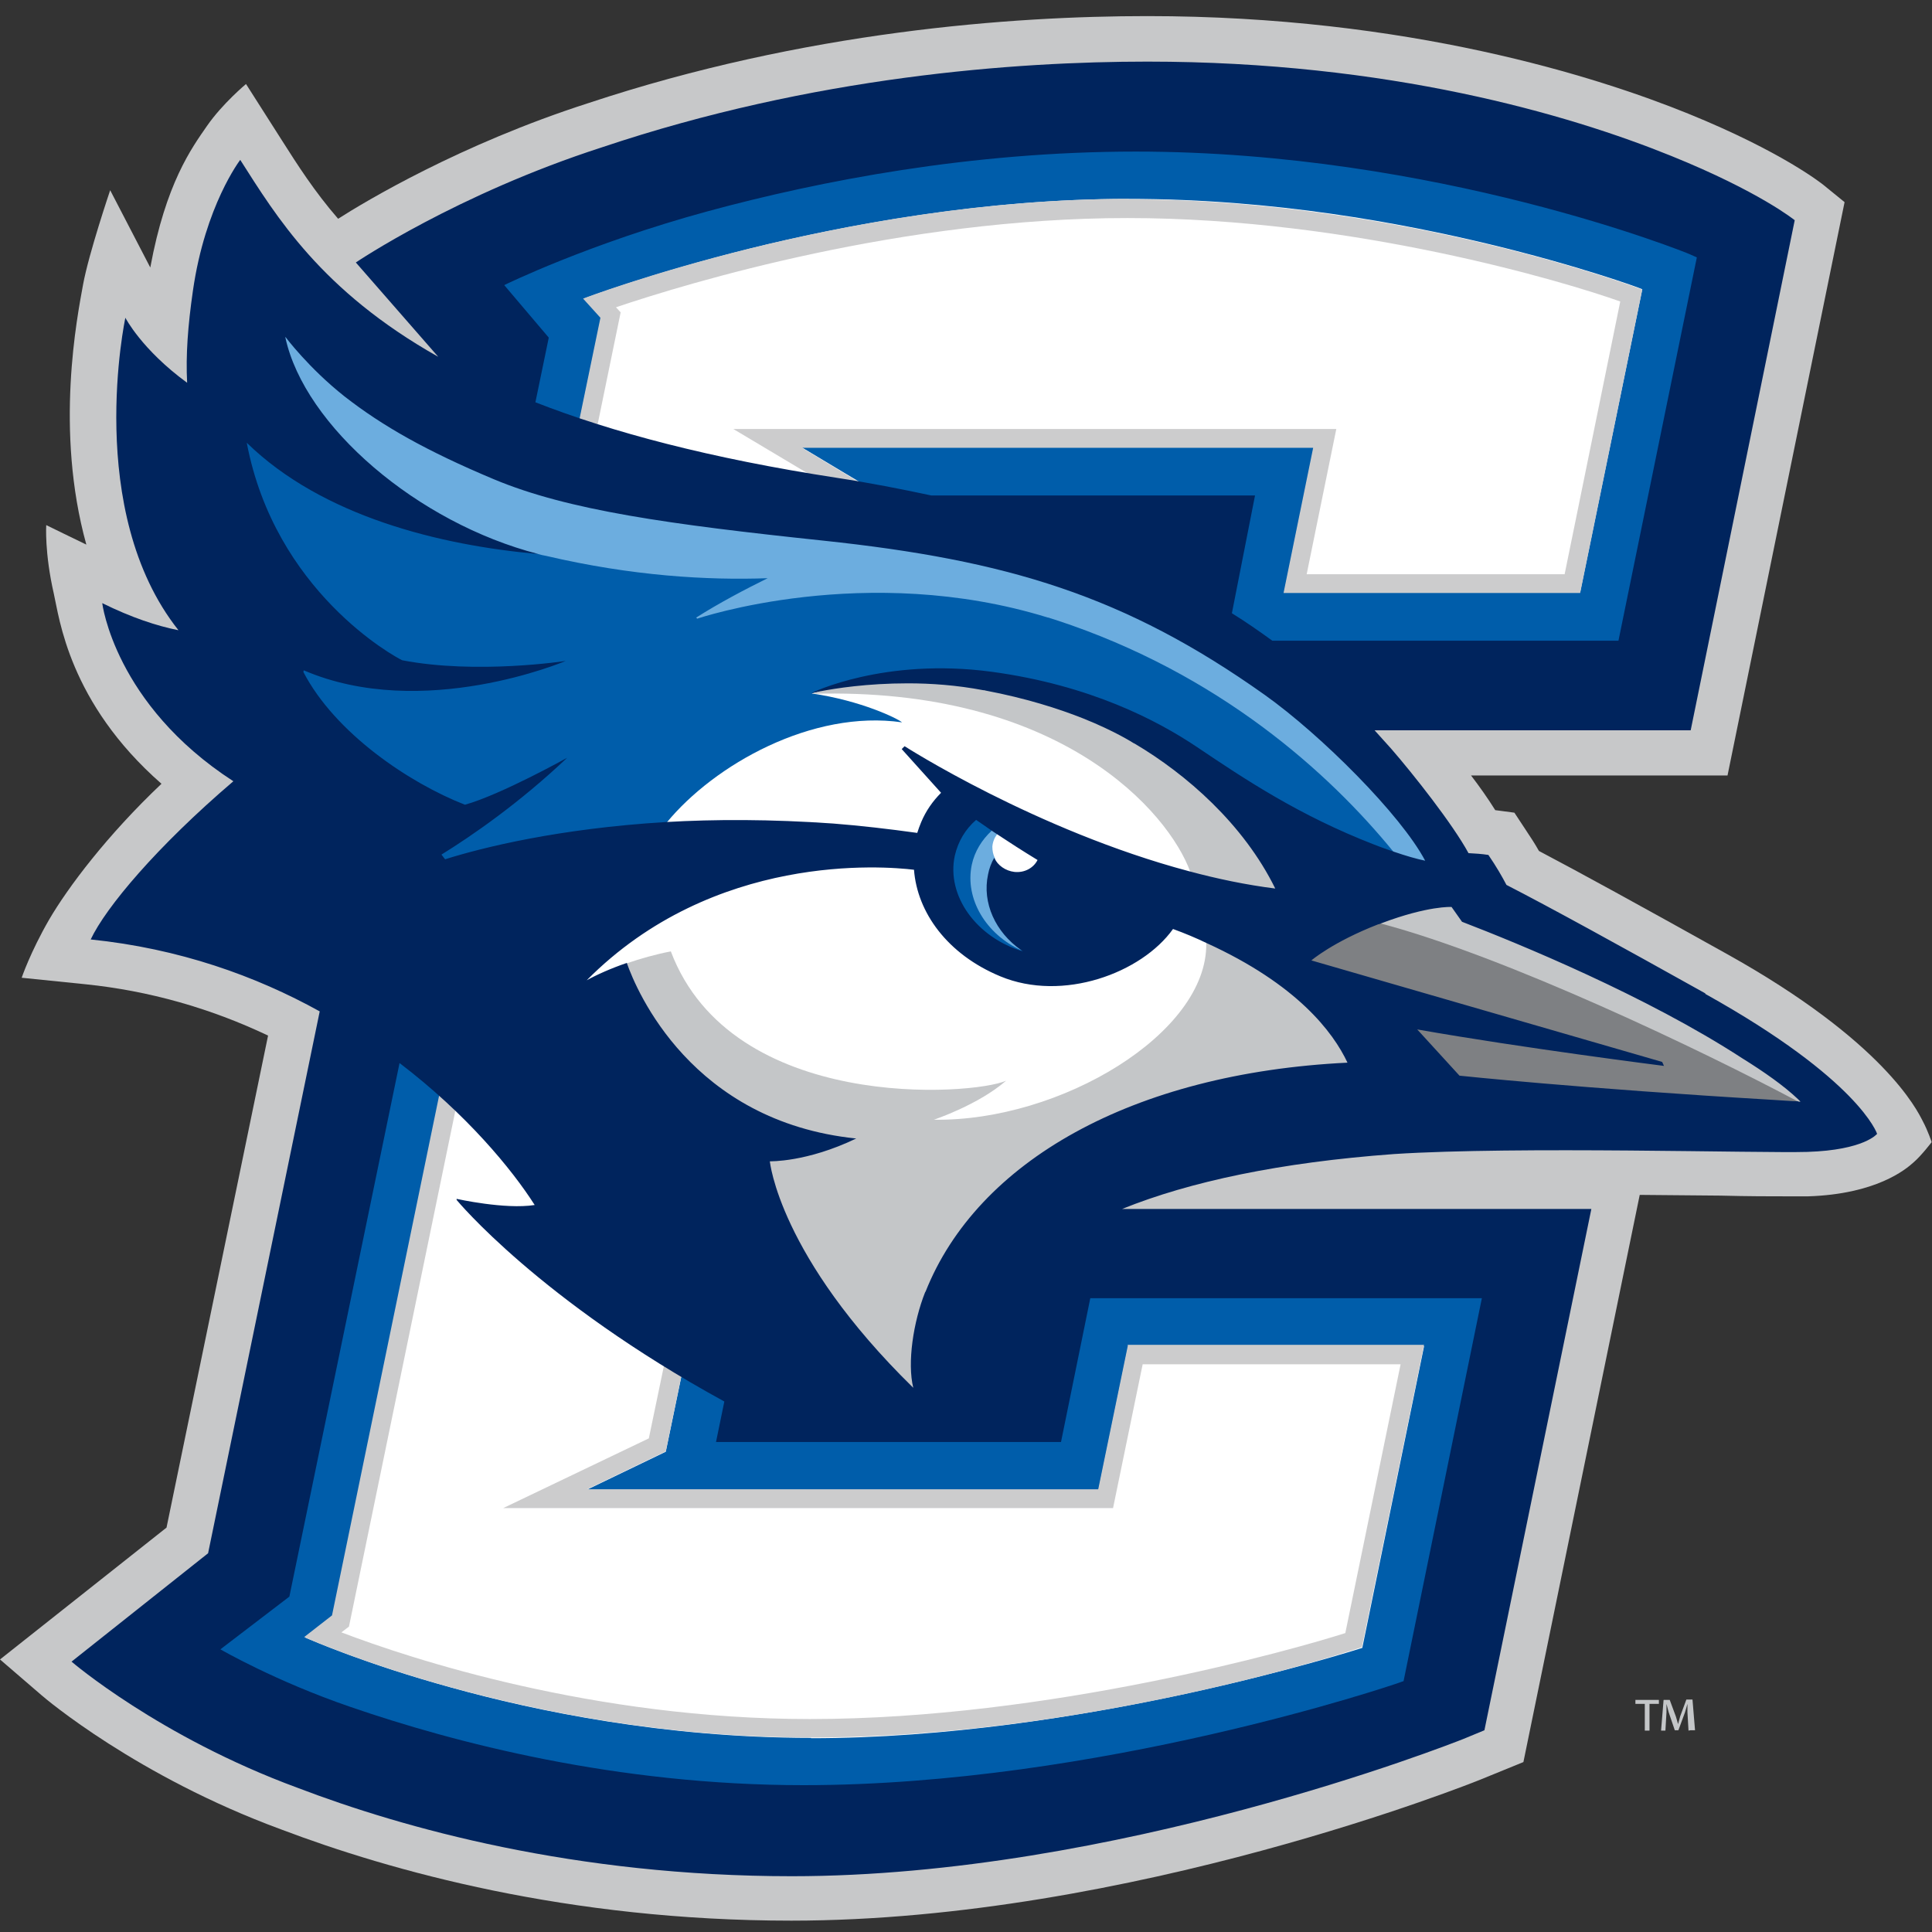
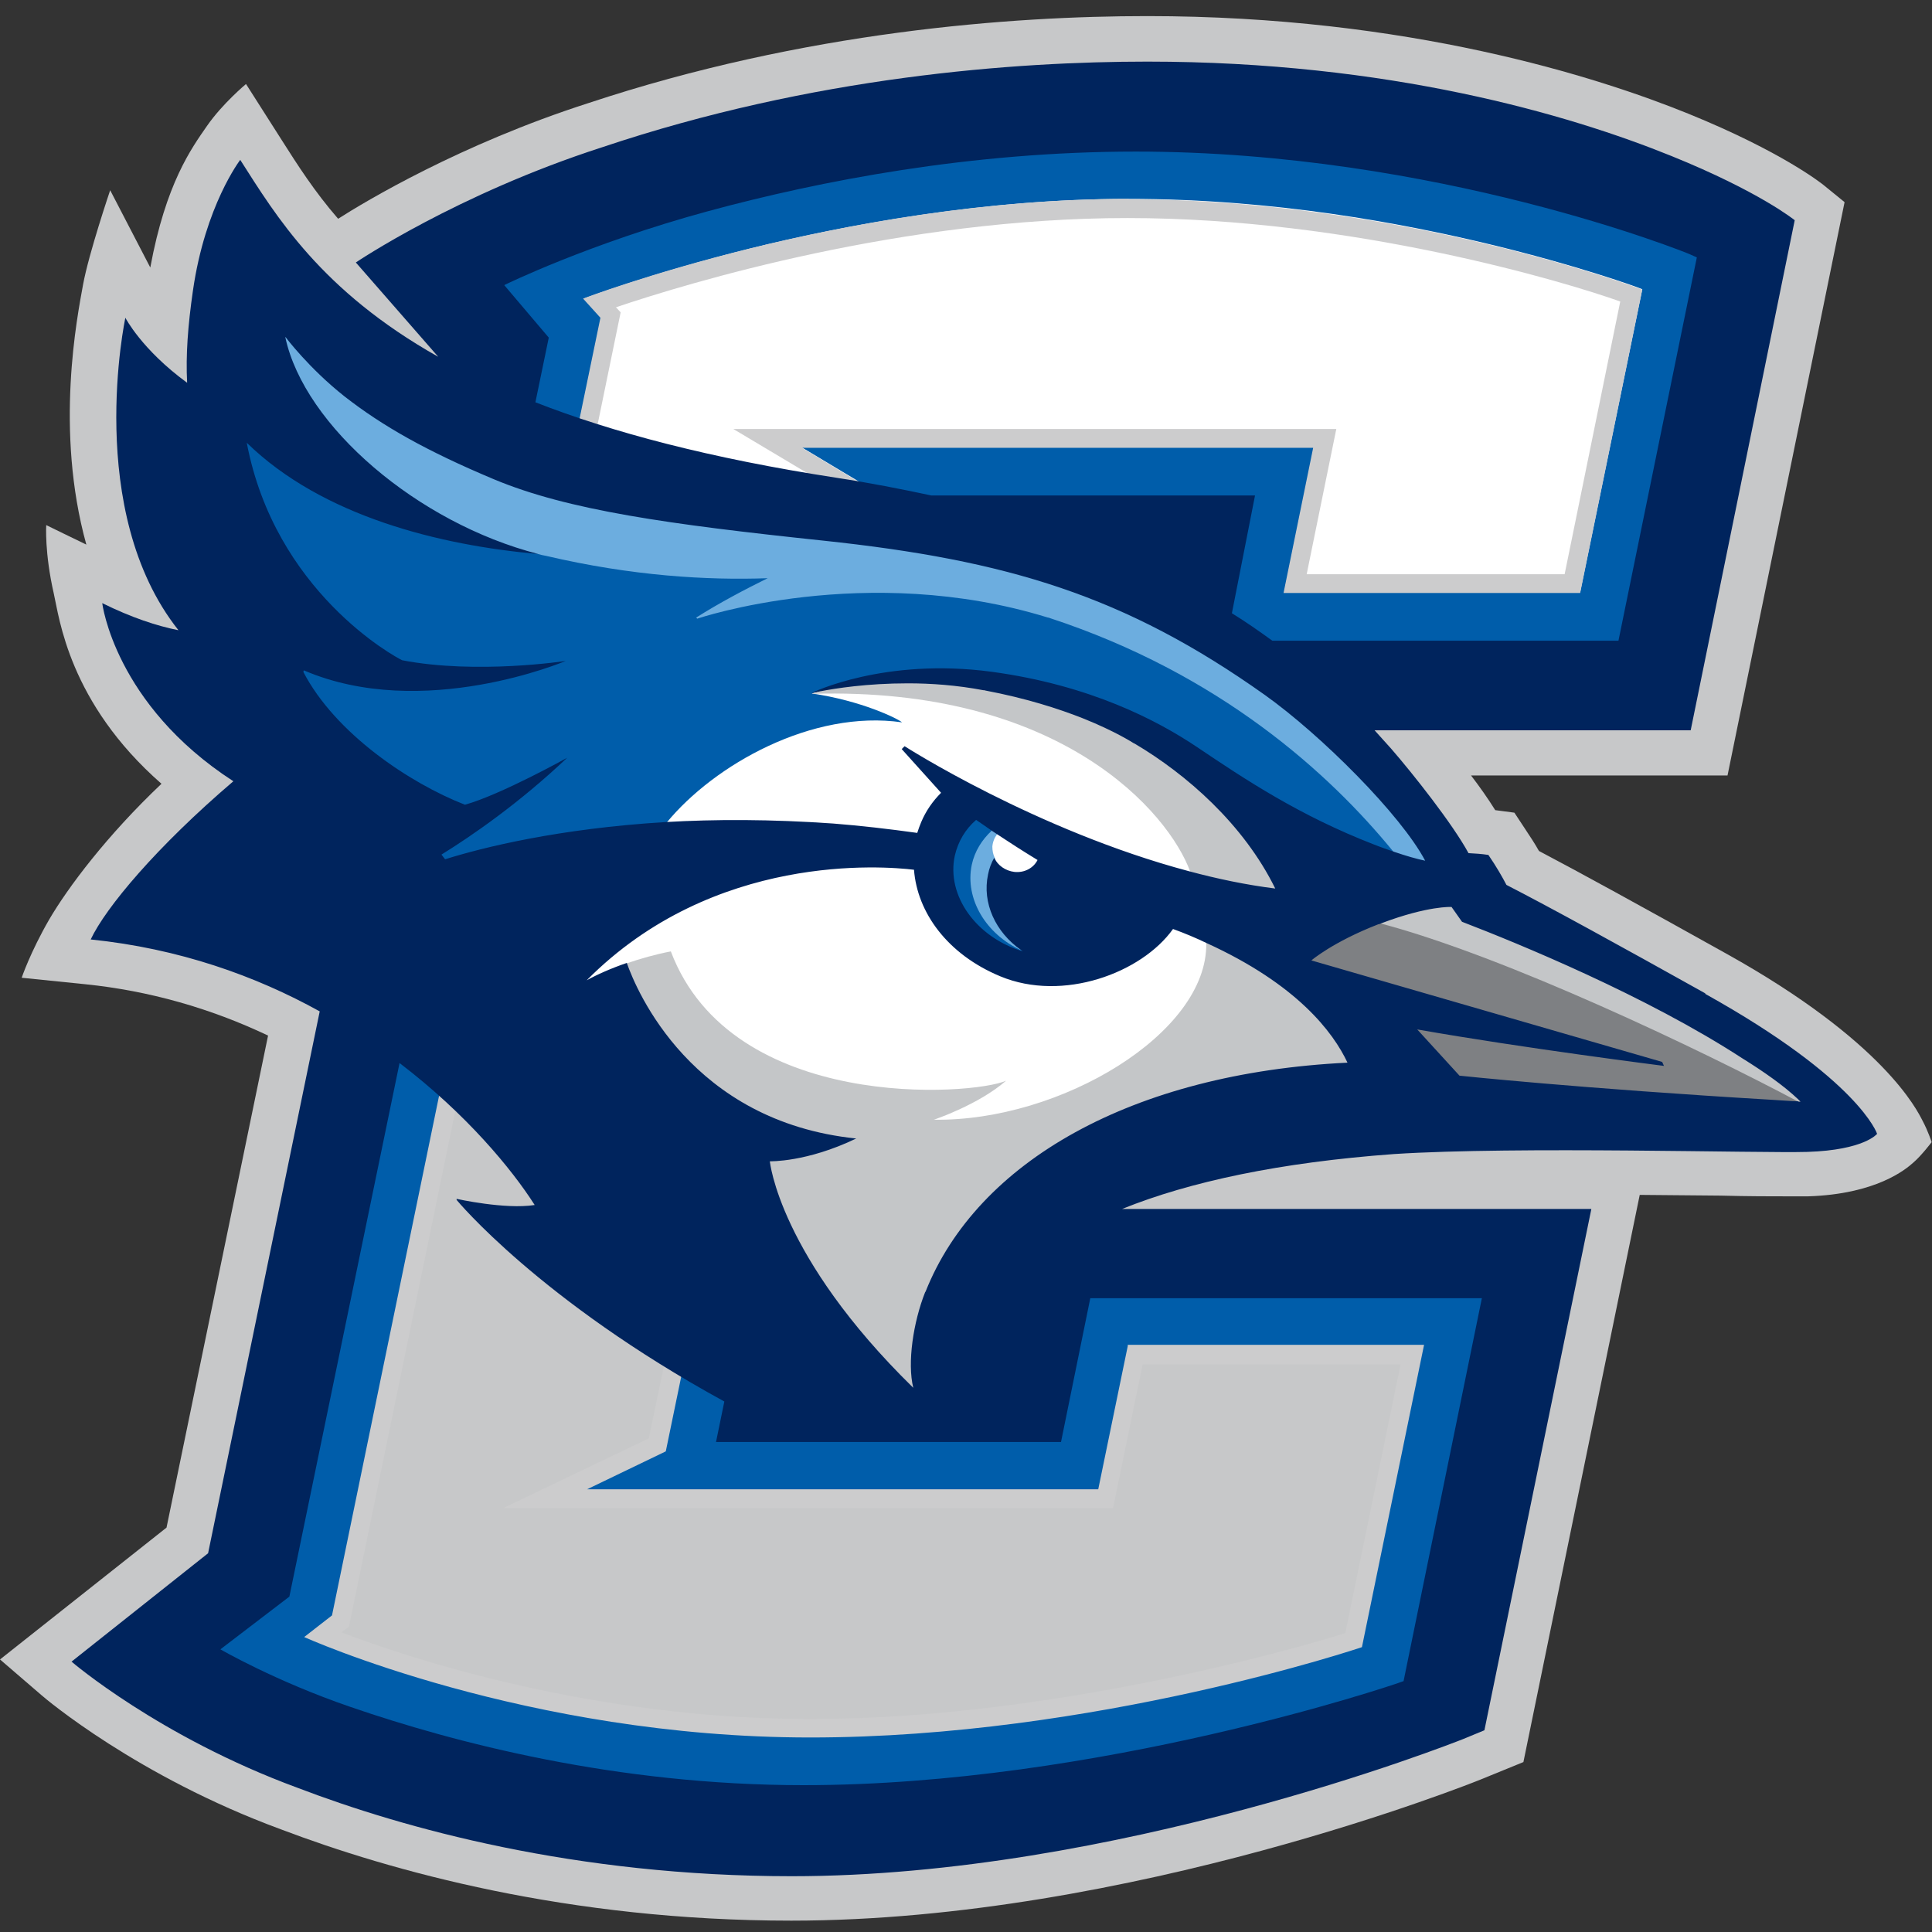
<svg xmlns="http://www.w3.org/2000/svg" width="72" height="72" viewBox="0 0 72 72" fill="none">
  <rect x="0" y="0" width="72" height="72" fill="#333333" stroke="none" />
  <path d="M29.497 71.577C21.15 71.577 14.54 69.719 10.461 68.171C5.116 66.205 1.683 63.297 1.548 63.176L0 61.843L6.206 56.929L9.99 38.593C7.835 37.569 5.547 36.923 3.191 36.681L0.808 36.438C0.808 36.438 1.131 35.483 1.831 34.271C2.531 33.073 3.985 31.134 6.018 29.209C2.558 26.18 2.208 23.002 2.006 22.127C1.656 20.593 1.723 19.569 1.723 19.569C1.723 19.569 2.962 20.175 3.218 20.296C2.033 16.029 2.881 11.788 3.096 10.603C3.312 9.432 4.106 7.089 4.106 7.089L5.601 9.97C6.18 6.833 7.135 5.527 7.714 4.693C8.293 3.858 9.168 3.131 9.168 3.131L10.515 5.245C11.08 6.133 11.713 7.13 12.601 8.153C13.611 7.507 17.152 5.379 21.918 3.845C29.995 1.165 37.71 0.6 42.758 0.6C52.479 0.6 59.56 2.875 62.913 4.235C66.426 5.662 67.894 6.847 67.948 6.887L68.742 7.533L64.38 28.899H54.821C55.131 29.303 55.454 29.761 55.723 30.192C55.925 30.219 56.437 30.286 56.437 30.286L56.854 30.919C57.043 31.201 57.218 31.471 57.352 31.713C58.86 32.507 61.095 33.732 64.353 35.55C70.223 38.821 71.448 41.379 71.65 41.77C71.852 42.147 71.987 42.564 71.987 42.564C71.987 42.564 71.61 43.062 71.313 43.318C71.017 43.587 69.913 44.503 67.382 44.584C67.194 44.584 66.938 44.584 66.628 44.584C66.009 44.584 65.147 44.584 64.124 44.557L61.108 44.53L56.773 65.667L55.158 66.326C55.023 66.38 42.126 71.577 29.484 71.577" fill="#C7C8C9" />
  <path d="M29.497 70.944C21.244 70.944 14.715 69.113 10.689 67.578C5.425 65.64 2.1 62.812 1.965 62.691L0.996 61.87L6.785 57.293L10.716 38.242C8.36 37.044 5.856 36.317 3.258 36.048L1.777 35.9L2.41 34.554C3.042 33.234 4.779 31.201 6.987 29.195C3.231 26.233 2.76 22.76 2.746 22.599L2.504 20.673C2.504 20.673 4.295 21.548 4.321 21.562C2.49 17.065 3.568 11.868 3.621 11.613L4.241 8.732L5.587 11.344C5.587 11.344 5.708 11.559 5.991 11.909C6.031 11.518 6.085 11.101 6.139 10.67C6.637 7.251 8.051 5.393 8.118 5.312L9.033 4.127L9.989 5.622C10.649 6.658 11.389 7.83 12.507 9.028L12.682 8.907C12.844 8.799 16.64 6.254 22.133 4.477C30.103 1.798 37.75 1.233 42.758 1.233C52.384 1.233 59.372 3.481 62.67 4.827C66.076 6.201 67.476 7.332 67.544 7.385L68.042 7.789L63.855 28.253H53.502C54.135 29.047 54.848 29.99 55.346 30.77C55.427 30.77 56.073 30.865 56.073 30.865L56.329 31.255C56.558 31.592 56.746 31.901 56.894 32.171C58.375 32.952 60.664 34.204 64.043 36.075C69.859 39.319 70.802 41.474 70.923 41.877L71.098 42.403L70.748 42.847C70.519 43.143 69.725 43.843 67.355 43.91C67.18 43.91 66.924 43.91 66.615 43.91C65.942 43.91 64.972 43.91 63.828 43.883C62.845 43.883 60.597 43.843 60.597 43.843L60.556 43.924L56.208 65.168L54.915 65.707C54.794 65.761 41.937 70.904 29.484 70.904" fill="#C7C8C9" />
  <path d="M53.555 32.426L53.394 32.103C52.519 30.326 49.395 27.216 47.282 25.722C44.683 23.878 42.246 22.599 39.608 21.71C37.157 20.889 34.424 20.337 30.722 19.946C24.691 19.3 21.136 18.775 18.498 17.671C16.074 16.661 14.432 15.746 12.991 14.615C11.672 13.592 10.851 12.461 10.837 12.447L10.487 11.895L10.393 12.542L10.42 12.649C10.743 14.13 11.78 15.759 13.341 17.213C14.647 18.425 16.249 19.462 17.905 20.175C13.301 19.408 10.729 17.698 9.356 16.365L8.845 15.867L8.979 16.567C10.07 22.383 14.863 24.833 14.916 24.847H14.97C15.832 25.035 16.842 25.116 17.946 25.116C18.309 25.116 18.686 25.116 19.077 25.089C18.04 25.345 16.761 25.574 15.374 25.574C13.92 25.574 12.587 25.318 11.443 24.82L10.999 24.645L11.147 25.197C11.941 26.732 13.328 27.916 14.351 28.643C15.428 29.411 16.626 30.03 17.676 30.394C17.003 30.865 15.886 31.726 15.792 31.794L16.357 32.548C16.357 32.548 17.38 32.009 20.127 31.484C22.873 30.959 24.744 30.838 24.744 30.838C24.744 30.838 24.946 30.865 24.987 30.811C27.127 28.307 30.87 26.57 33.886 27.189C33.94 27.163 34.047 27.122 34.061 27.095C33.67 26.503 31.207 25.695 30.48 25.803C30.48 25.803 30.789 25.722 30.897 25.695C31.799 25.466 32.984 25.13 34.505 25.143C35.448 25.143 36.269 25.143 37.252 25.318C38.746 25.601 40.011 25.937 40.927 26.314C41.587 26.584 43.202 27.405 43.822 27.768C45.195 28.576 47.376 30.084 48.938 31.753C51.051 32.467 52.532 32.548 52.963 32.548C53.394 32.548 53.542 32.467 53.542 32.467" fill="#005DAA" />
  <path d="M37.064 32.655C37.104 32.453 37.172 32.265 37.266 32.09C37.266 32.09 37.454 31.78 37.67 31.565C37.737 31.497 37.818 31.43 37.912 31.376L36.337 30.34C35.852 30.73 35.502 31.255 35.368 31.861C35.031 33.45 36.216 35.133 38.06 35.684L38.154 35.711L38.33 35.334L38.249 35.281C37.306 34.661 36.849 33.625 37.05 32.655" fill="#005DAA" />
  <path d="M40.443 48.151L39.339 53.51H26.939L27.249 51.975C26.549 51.665 25.876 51.315 25.23 50.952L25.176 51.194L24.61 53.927L21.77 55.287L21.864 55.717H41.102L42.206 50.359H52.802L50.58 61.224C49.382 61.601 39.729 64.536 30.224 64.536C24.772 64.536 19.965 63.526 16.882 62.678C14.338 61.978 12.534 61.264 11.807 60.968L12.601 60.349L16.573 41.056L16.627 40.827C15.805 40.073 15.078 39.508 14.728 39.225L10.568 59.393L7.795 61.52L8.091 61.695C8.091 61.695 10.191 62.893 12.965 63.862C16.829 65.195 22.914 66.797 29.942 66.797C41.048 66.797 52.088 63.001 52.196 62.974L52.505 62.866L55.521 48.192H40.456L40.443 48.151Z" fill="#005DAA" />
  <path d="M63.061 9.257C62.967 9.216 53.65 5.42 42.328 5.42C37.172 5.42 31.786 6.174 26.334 7.655C21.904 8.866 18.741 10.401 18.714 10.428L18.458 10.563L20.222 12.649L19.71 15.113C20.047 15.248 20.801 15.517 21.797 15.84L21.837 15.652L22.631 11.774L22.133 11.236C22.901 10.953 25.041 10.226 27.976 9.499C31.383 8.651 36.593 7.641 42.045 7.641C51.348 7.641 59.641 10.455 60.961 10.926L58.726 21.872H48.13L49.234 16.459H29.08L31.355 17.819L31.611 18.061C32.729 18.277 33.644 18.479 34.196 18.667H46.501L45.613 23.177L45.734 23.258C46.124 23.5 46.515 23.77 46.892 24.039L46.946 24.079H60.476L63.478 9.432L63.047 9.243L63.061 9.257Z" fill="#005DAA" />
  <path d="M36.956 30.959C36.593 31.296 36.323 31.726 36.216 32.224C35.947 33.504 36.754 34.823 38.06 35.415C38.06 35.415 38.087 35.415 38.101 35.415L38.127 35.308C37.199 34.661 36.741 33.598 36.943 32.615C36.983 32.413 37.064 32.211 37.158 32.023L37.185 31.969L37.158 31.915C37.104 31.794 37.077 31.673 37.091 31.538C37.091 31.39 37.145 31.269 37.239 31.148L37.32 31.053L37.212 30.986C37.145 30.946 37.077 30.892 37.01 30.851C37.01 30.851 36.97 30.905 36.943 30.946" fill="#6CADDF" />
-   <path d="M53.341 31.969C52.896 31.148 51.981 30.003 50.756 28.751C49.598 27.566 48.332 26.449 47.282 25.709C44.684 23.864 42.247 22.572 39.608 21.683C37.158 20.862 34.425 20.31 30.723 19.919C24.691 19.273 21.137 18.748 18.498 17.644C16.075 16.634 14.433 15.719 12.979 14.588C11.673 13.565 10.838 12.434 10.825 12.421L10.434 12.097L10.407 12.622C11.013 15.423 14.096 18.452 17.731 20.067C18.095 20.229 19.333 20.498 20.047 20.646C20.141 20.673 20.249 20.7 20.343 20.714C23.561 21.468 26.361 21.629 28.609 21.548C27.761 21.966 26.792 22.477 25.944 23.016L25.984 23.056C25.984 23.056 32.271 20.916 39.056 23.016C39.083 23.016 39.097 23.016 39.11 23.029C39.191 23.056 39.272 23.083 39.366 23.11C45.438 25.103 49.531 28.805 51.927 31.74C52.035 31.875 52.21 32.063 52.371 32.117C52.614 32.184 52.843 32.252 53.058 32.292L53.529 32.4L53.3 31.969H53.341Z" fill="#6CADDF" />
+   <path d="M53.341 31.969C52.896 31.148 51.981 30.003 50.756 28.751C49.598 27.566 48.332 26.449 47.282 25.709C44.684 23.864 42.247 22.572 39.608 21.683C37.158 20.862 34.425 20.31 30.723 19.919C24.691 19.273 21.137 18.748 18.498 17.644C16.075 16.634 14.433 15.719 12.979 14.588C11.673 13.565 10.838 12.434 10.825 12.421L10.434 12.097L10.407 12.622C11.013 15.423 14.096 18.452 17.731 20.067C18.095 20.229 19.333 20.498 20.047 20.646C20.141 20.673 20.249 20.7 20.343 20.714C23.561 21.468 26.361 21.629 28.609 21.548C27.761 21.966 26.792 22.477 25.944 23.016L25.984 23.056C25.984 23.056 32.271 20.916 39.056 23.016C39.083 23.016 39.097 23.016 39.11 23.029C45.438 25.103 49.531 28.805 51.927 31.74C52.035 31.875 52.21 32.063 52.371 32.117C52.614 32.184 52.843 32.252 53.058 32.292L53.529 32.4L53.3 31.969H53.341Z" fill="#6CADDF" />
  <path d="M47.861 22.073L48.965 16.661H29.861L32.244 18.088V18.169C31.867 18.102 31.503 18.048 31.153 17.994C27.532 17.442 24.301 16.702 21.581 15.786L22.402 11.828L21.756 11.128C21.971 11.047 24.368 10.159 27.922 9.27C31.342 8.422 36.579 7.412 42.045 7.412C47.511 7.412 52.277 8.328 55.481 9.095C58.833 9.903 61.054 10.711 61.203 10.778L58.887 22.073H47.861Z" fill="white" />
-   <path d="M30.224 64.765C24.758 64.765 19.925 63.755 16.829 62.893C13.638 62.018 11.592 61.116 11.39 61.035L12.413 60.241L16.452 40.652C18.538 42.51 19.696 44.18 20.1 44.812L20.275 45.095L19.952 45.149C19.764 45.176 19.535 45.189 19.292 45.189C18.687 45.189 18.013 45.095 17.569 45.028H17.529L17.556 45.041C18.458 45.984 21.016 48.474 25.431 51.113L24.812 54.102L21.877 55.516L40.941 55.529L42.045 50.171H53.071L50.769 61.412C50.459 61.507 40.268 64.778 30.224 64.778" fill="white" />
  <path d="M33.873 51.894C31.261 49.336 29.928 47.155 29.269 45.768C28.555 44.247 28.461 43.345 28.461 43.305L28.434 43.049H28.69H28.703C28.811 43.049 29.753 43.035 31.059 42.537C28.771 42.147 26.846 41.11 25.311 39.481C24.086 38.162 23.453 36.802 23.21 36.169C22.726 36.344 22.282 36.546 21.958 36.735L21.864 36.788L21.608 36.452L21.676 36.385C25.351 32.669 29.996 32.117 32.433 32.117C33.214 32.117 33.792 32.171 34.062 32.211L34.25 32.238V32.426C34.385 34.042 35.529 35.456 37.347 36.21C37.899 36.438 38.518 36.56 39.164 36.56C40.874 36.56 42.651 35.725 43.513 34.527L43.607 34.392L43.769 34.459C44.199 34.621 44.63 34.796 45.034 34.984C48.4 36.519 49.8 38.31 50.392 39.548L50.54 39.858H50.204C46.34 40.06 42.866 40.949 40.147 42.443C37.495 43.897 35.61 45.916 34.667 48.259C34.21 49.403 34.035 50.844 34.223 51.692L34.398 52.446L33.846 51.907L33.873 51.894Z" fill="white" />
  <path d="M42.422 27.526C41.802 27.176 41.142 26.853 40.469 26.57C39.325 26.112 38.086 25.749 36.794 25.52C35.825 25.345 34.828 25.264 33.859 25.251C33.819 25.251 33.792 25.251 33.751 25.251C32.89 25.251 32.136 25.412 31.543 25.493C31.072 25.56 30.264 25.843 30.251 25.843C32.095 26.112 33.442 26.772 33.617 26.92C30.278 26.436 26.616 28.495 24.839 30.663C24.866 30.757 24.839 30.892 24.839 30.892C25.727 30.838 26.629 30.811 27.532 30.811C28.689 30.811 29.874 30.851 31.059 30.946C32.042 31.013 33.078 31.134 34.169 31.282L34.357 31.309L34.411 31.121C34.451 30.986 34.492 30.865 34.546 30.744C34.707 30.367 34.936 30.017 35.246 29.72L35.394 29.572L34.465 28.549C36.188 29.545 39.985 31.578 44.252 32.723C45.37 33.019 46.46 33.248 47.497 33.369L47.914 33.423L47.726 33.046C46.689 30.946 44.751 28.94 42.395 27.553" fill="white" />
  <path d="M38.8 31.875C38.315 31.592 37.817 31.269 37.319 30.932C37.306 30.932 37.225 31.013 37.157 31.094C37.063 31.215 36.996 31.376 36.982 31.551C36.982 31.7 37.009 31.848 37.077 31.982C37.13 32.144 37.306 32.561 37.4 32.615C37.521 32.682 37.669 32.723 37.804 32.736C37.844 32.736 37.884 32.736 37.925 32.736C38.329 32.736 38.692 32.521 38.881 32.171L38.975 31.982L38.8 31.875Z" fill="white" />
  <path d="M67.692 41.312C67.692 41.312 67.18 40.814 67.153 40.8C66.641 40.316 65.928 39.804 65.039 39.266C61.404 36.91 56.558 34.931 54.606 34.177L54.242 33.678L54.175 33.584C54.175 33.584 52.936 33.625 51.428 34.177L51.374 34.204L50.715 34.446H50.742C49.382 35.038 48.386 35.9 48.386 35.9L59.843 39.212C57.958 38.956 52.182 38.027 52.182 38.027L54.269 40.302C54.269 40.302 58.833 40.787 66.049 41.218C66.291 41.218 67.692 41.312 67.692 41.312Z" fill="#7E8083" />
  <path d="M50.405 39.522C49.826 38.283 48.413 36.492 45.047 34.958C45.047 34.958 44.953 35.025 44.953 35.16C45.007 38.498 39.527 41.797 34.802 41.729C34.802 41.729 36.458 41.177 37.494 40.275C36.256 40.827 27.276 41.474 25 35.456C24.435 35.563 23.87 35.725 23.358 35.9C23.291 35.927 23.183 36.062 23.197 36.129C23.654 37.327 25.647 41.622 31.072 42.551C29.766 43.035 28.824 43.062 28.716 43.062H28.447L28.474 43.305C28.474 43.345 28.568 44.247 29.282 45.755C29.941 47.142 31.274 49.322 33.886 51.88L34.438 52.419L34.263 51.665C34.061 50.817 34.25 49.376 34.707 48.232C35.636 45.876 37.535 43.87 40.187 42.403C42.906 40.908 46.38 40.02 50.244 39.831H50.58L50.432 39.508L50.405 39.522Z" fill="#C4C6C8" />
  <path d="M47.753 33.032C46.716 30.932 44.778 28.94 42.422 27.539C41.802 27.189 41.143 26.866 40.47 26.584C39.325 26.126 38.087 25.776 36.794 25.533C35.825 25.358 34.829 25.264 33.859 25.264C33.819 25.264 33.792 25.264 33.752 25.264C33.321 25.264 32.486 25.318 32.042 25.399C30.938 25.601 30.386 25.816 30.265 25.857C39.527 25.587 43.553 30.272 44.36 32.494C44.455 32.696 44.643 32.803 44.805 32.844C45.747 33.073 46.663 33.248 47.538 33.369L47.955 33.423L47.767 33.046L47.753 33.032Z" fill="#C4C6C8" />
  <path d="M67.261 40.895C67.261 40.895 67.18 40.827 67.166 40.8C66.655 40.316 65.941 39.804 65.053 39.266C61.418 36.91 56.571 34.931 54.619 34.177L54.255 33.678L54.188 33.584H54.08C54.08 33.584 54.067 33.584 54.04 33.584C53.811 33.584 52.936 33.638 51.388 34.217L51.078 34.325C51.078 34.325 51.347 34.392 51.469 34.419C56.14 35.658 63.451 39.158 67.018 41.056C67.611 41.379 67.705 41.325 67.705 41.325L67.261 40.908V40.895Z" fill="#C4C6C8" />
  <path d="M42.032 7.412C31.436 7.412 21.73 11.128 21.73 11.128L22.376 11.842L21.555 15.813C21.77 15.88 21.999 15.961 22.228 16.029L23.13 11.64L22.955 11.451C25.674 10.536 33.617 8.126 42.018 8.126C50.419 8.126 58.349 10.509 60.382 11.236L58.309 21.4H48.696L49.8 15.988H27.33L30.602 17.94C30.938 17.994 32.231 18.196 32.231 18.196V18.102L29.888 16.688H48.938L47.834 22.1H58.888L61.203 10.791C61.203 10.791 52.291 7.426 42.032 7.426" fill="#CCCCCD" />
  <path d="M42.032 50.144L40.928 55.502H21.877L24.812 54.088L25.432 51.086C25.189 50.938 24.826 50.723 24.785 50.696L24.18 53.604L18.754 56.202H41.48L42.584 50.844H52.196L50.136 60.86C48.238 61.466 39.097 64.064 30.184 64.064C22.12 64.064 15.294 61.816 12.723 60.833L13.005 60.618L17.017 41.164C16.869 41.029 16.533 40.733 16.412 40.599L12.373 60.201L11.336 61.008C11.336 61.008 19.602 64.751 30.198 64.751C40.793 64.751 50.755 61.385 50.755 61.385L53.071 50.117H42.018L42.032 50.144Z" fill="#CCCCCD" />
  <path d="M63.546 37.017C60.315 35.213 57.743 33.8 56.141 32.978C55.979 32.669 55.764 32.292 55.468 31.861C55.212 31.821 54.97 31.807 54.727 31.794C54.135 30.703 52.654 28.832 51.846 27.903C51.644 27.674 51.429 27.445 51.227 27.216H63.007L66.884 8.207C66.884 8.207 65.579 7.143 62.28 5.81C58.457 4.262 51.752 2.296 42.759 2.296C37.831 2.296 30.305 2.848 22.443 5.487C17.017 7.237 13.261 9.782 13.261 9.782L16.331 13.296C11.956 10.832 10.286 8.045 8.953 5.958C8.953 5.958 7.647 7.655 7.19 10.832C7.001 12.138 6.92 13.242 6.974 14.265C5.278 13.026 4.672 11.842 4.672 11.842C4.672 11.842 3.124 19.044 6.651 23.487C5.843 23.326 4.901 23.016 3.81 22.477C3.81 22.477 4.268 26.247 8.697 29.115C5.843 31.551 3.945 33.813 3.38 35.011C6.678 35.348 9.532 36.371 11.915 37.691L7.755 57.885L2.666 61.924C2.666 61.924 5.924 64.724 11.08 66.623C15.025 68.13 21.42 69.921 29.511 69.921C41.547 69.921 54.027 65.007 54.539 64.805L55.32 64.482L59.305 45.055H41.816C44.347 44.032 47.713 43.318 51.954 43.008C56.545 42.712 65.605 42.981 67.356 42.928C69.483 42.86 69.954 42.255 69.954 42.255C69.954 42.255 69.308 40.248 63.559 37.044M18.808 10.617C18.808 10.617 21.931 9.082 26.388 7.87C30.561 6.739 36.175 5.649 42.328 5.649C53.556 5.649 62.886 9.432 62.967 9.472L63.236 9.593L60.315 23.878H47.417C46.932 23.527 46.434 23.177 45.909 22.854L46.771 18.465H34.708C33.577 18.223 32.406 17.994 31.181 17.806C26.455 17.079 22.807 16.109 19.953 14.992L20.451 12.582L18.795 10.63L18.808 10.617ZM15.012 24.618C14.688 24.47 10.246 22.033 9.196 16.5C12.009 19.246 16.398 20.323 20.06 20.646C15.563 19.489 11.35 15.88 10.636 12.582V12.555C10.636 12.555 11.498 13.713 12.844 14.777C14.258 15.88 15.9 16.809 18.404 17.86C21.164 19.017 24.934 19.542 30.683 20.148C37.535 20.875 41.924 22.195 47.134 25.897C49.234 27.391 52.21 30.367 53.112 32.076C52.789 32.009 52.412 31.901 51.941 31.74C51.712 31.659 51.469 31.578 51.2 31.471C48.427 30.394 46.421 29.061 44.603 27.836C43.136 26.853 40.632 25.533 36.956 25.035C32.958 24.497 30.252 25.816 30.238 25.83C30.265 25.83 30.373 25.803 30.575 25.762C31.127 25.655 32.312 25.466 33.833 25.466C34.694 25.466 35.65 25.533 36.647 25.722C36.673 25.722 36.7 25.722 36.727 25.735C38.222 26.018 39.447 26.409 40.362 26.772C41.574 27.257 42.234 27.688 42.234 27.688C42.247 27.688 42.274 27.714 42.288 27.714C44.199 28.845 46.34 30.703 47.525 33.113C46.448 32.978 45.357 32.75 44.307 32.467C38.599 30.946 33.712 27.809 33.712 27.809L33.604 27.916L35.071 29.545C34.762 29.855 34.506 30.219 34.331 30.636C34.277 30.77 34.223 30.905 34.183 31.04C33.119 30.892 32.069 30.77 31.046 30.69C28.73 30.528 26.644 30.528 24.799 30.636C20.828 30.878 18 31.578 16.587 32.023L16.452 31.848C17.583 31.148 19.347 29.936 21.137 28.239C21.137 28.239 18.674 29.613 17.327 29.99C15.254 29.182 12.494 27.324 11.309 25.049C11.309 25.049 11.309 24.995 11.323 24.982C15.765 26.893 21.083 24.631 21.083 24.631C21.083 24.631 17.771 25.143 14.985 24.605M38.06 35.415C38.06 35.415 38.101 35.442 38.127 35.456C36.391 34.944 35.26 33.382 35.583 31.888C35.704 31.363 35.973 30.905 36.377 30.555C36.539 30.663 36.727 30.797 36.943 30.946C37.01 30.986 37.077 31.04 37.145 31.08C37.589 31.376 38.114 31.713 38.666 32.05C38.518 32.346 38.181 32.534 37.804 32.494C37.468 32.453 37.185 32.252 37.05 31.969C36.943 32.157 36.862 32.373 36.822 32.588C36.593 33.652 37.104 34.742 38.047 35.402M52.304 62.651L52.115 62.718C52.008 62.759 40.955 66.528 29.942 66.528C22.968 66.528 16.91 64.94 13.046 63.607C10.259 62.651 8.213 61.466 8.213 61.466L10.784 59.501L14.89 39.616C17.381 41.514 19.077 43.574 19.926 44.907C18.822 45.082 17.017 44.678 17.017 44.678V44.718C17.017 44.718 20.101 48.461 26.994 52.23L26.684 53.738H39.541L40.632 48.38H55.225L52.304 62.664V62.651ZM34.479 48.151C34.035 49.269 33.806 50.79 34.035 51.719C29.026 46.818 28.69 43.278 28.69 43.278C28.69 43.278 30.063 43.318 31.908 42.429C25.768 41.797 23.722 36.923 23.359 35.886C22.766 36.088 22.228 36.331 21.864 36.533C26.603 31.753 32.944 32.278 34.062 32.413C34.183 34.002 35.3 35.563 37.279 36.385C39.608 37.354 42.543 36.263 43.715 34.621C44.159 34.782 44.576 34.958 44.967 35.146C48.332 36.681 49.679 38.458 50.217 39.602C42.193 39.993 36.418 43.291 34.492 48.138M67.019 41.043C66.817 41.043 66.346 41.002 66.077 40.989C58.807 40.558 54.391 40.087 54.391 40.087L52.816 38.364C56.787 39.064 62.011 39.723 62.011 39.723L61.944 39.575L48.871 35.792C48.871 35.792 49.665 35.106 51.362 34.446C51.402 34.446 51.442 34.419 51.483 34.406C53.233 33.746 54.095 33.8 54.095 33.8L54.485 34.352C56.585 35.16 61.351 37.112 64.932 39.441C65.754 39.952 66.481 40.464 67.006 40.962C67.032 40.989 67.1 41.056 67.1 41.056C67.1 41.056 67.073 41.056 67.019 41.056" fill="#00245D" />
-   <path d="M61.822 63.351V63.499H61.472V64.495H61.297V63.499H60.947V63.351H61.822ZM62.926 64.495L62.886 63.809C62.886 63.714 62.886 63.607 62.886 63.499C62.859 63.607 62.819 63.728 62.792 63.822L62.549 64.482H62.415L62.186 63.809C62.159 63.714 62.132 63.607 62.105 63.499C62.105 63.607 62.105 63.701 62.105 63.809L62.065 64.495H61.903L61.997 63.351H62.226L62.455 63.97C62.482 64.064 62.509 64.145 62.536 64.253C62.563 64.145 62.59 64.051 62.617 63.957L62.846 63.337H63.074L63.169 64.482H62.994L62.926 64.495Z" fill="#C4C6C8" />
</svg>